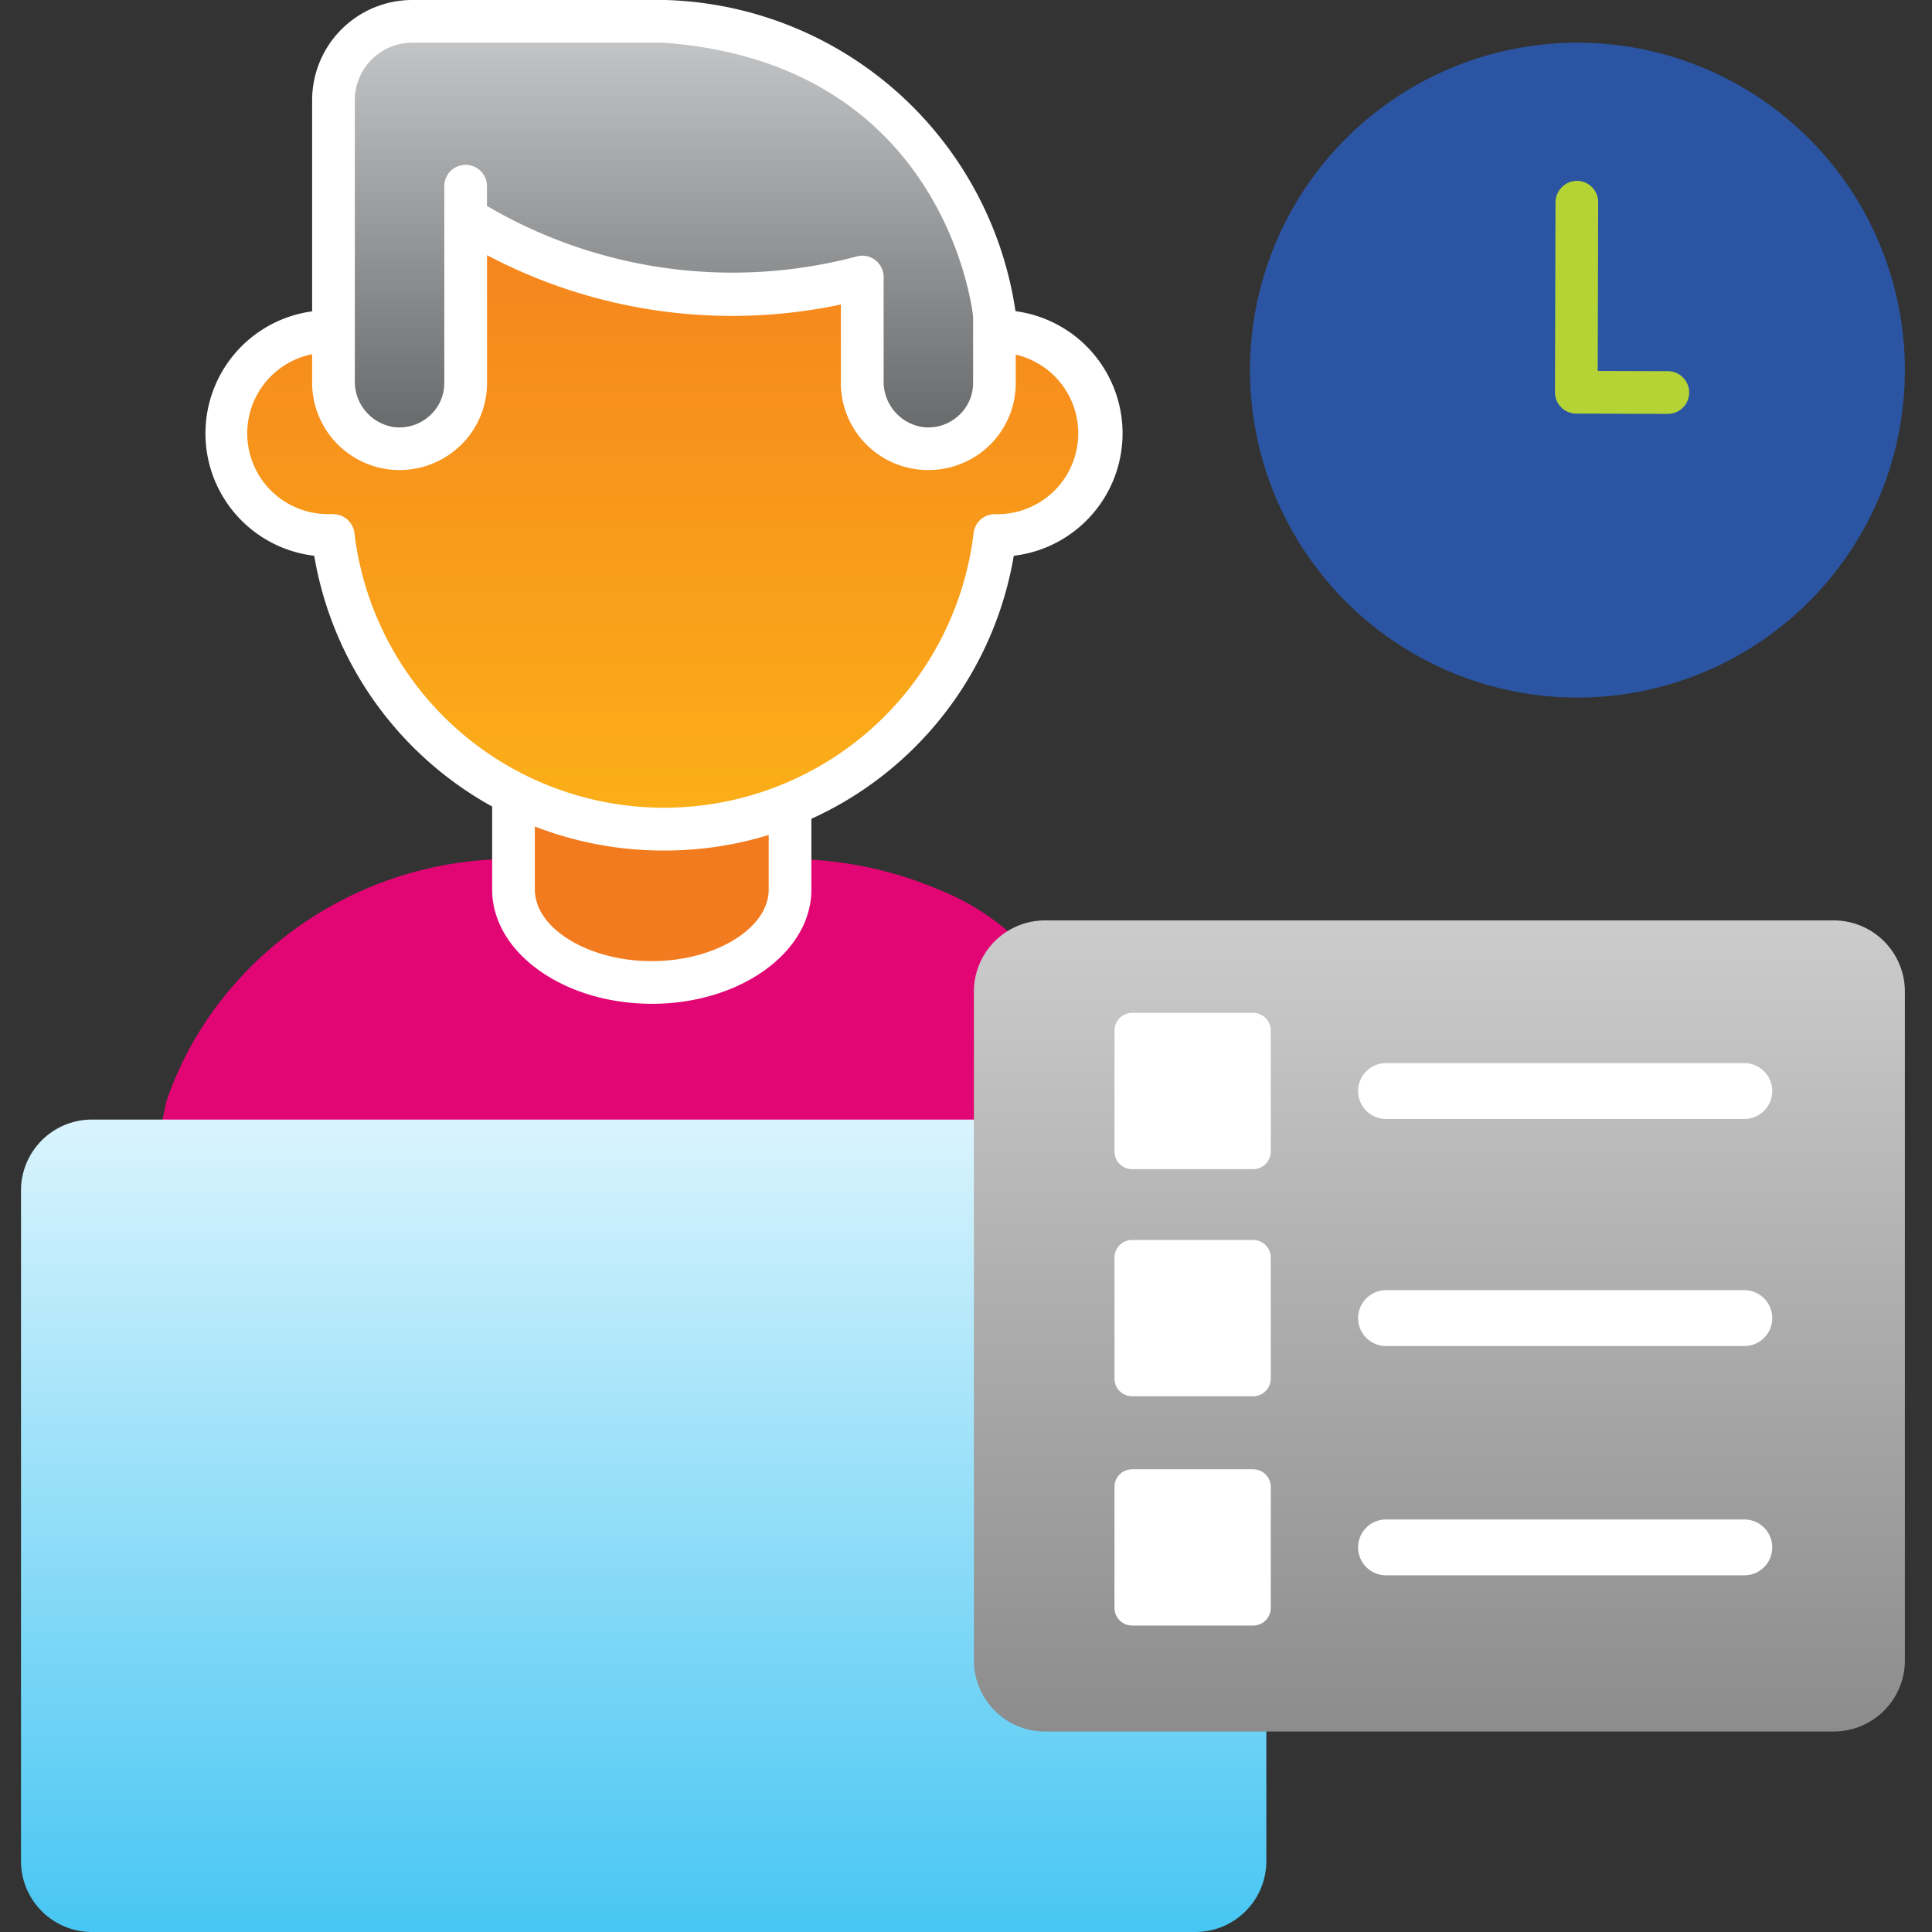
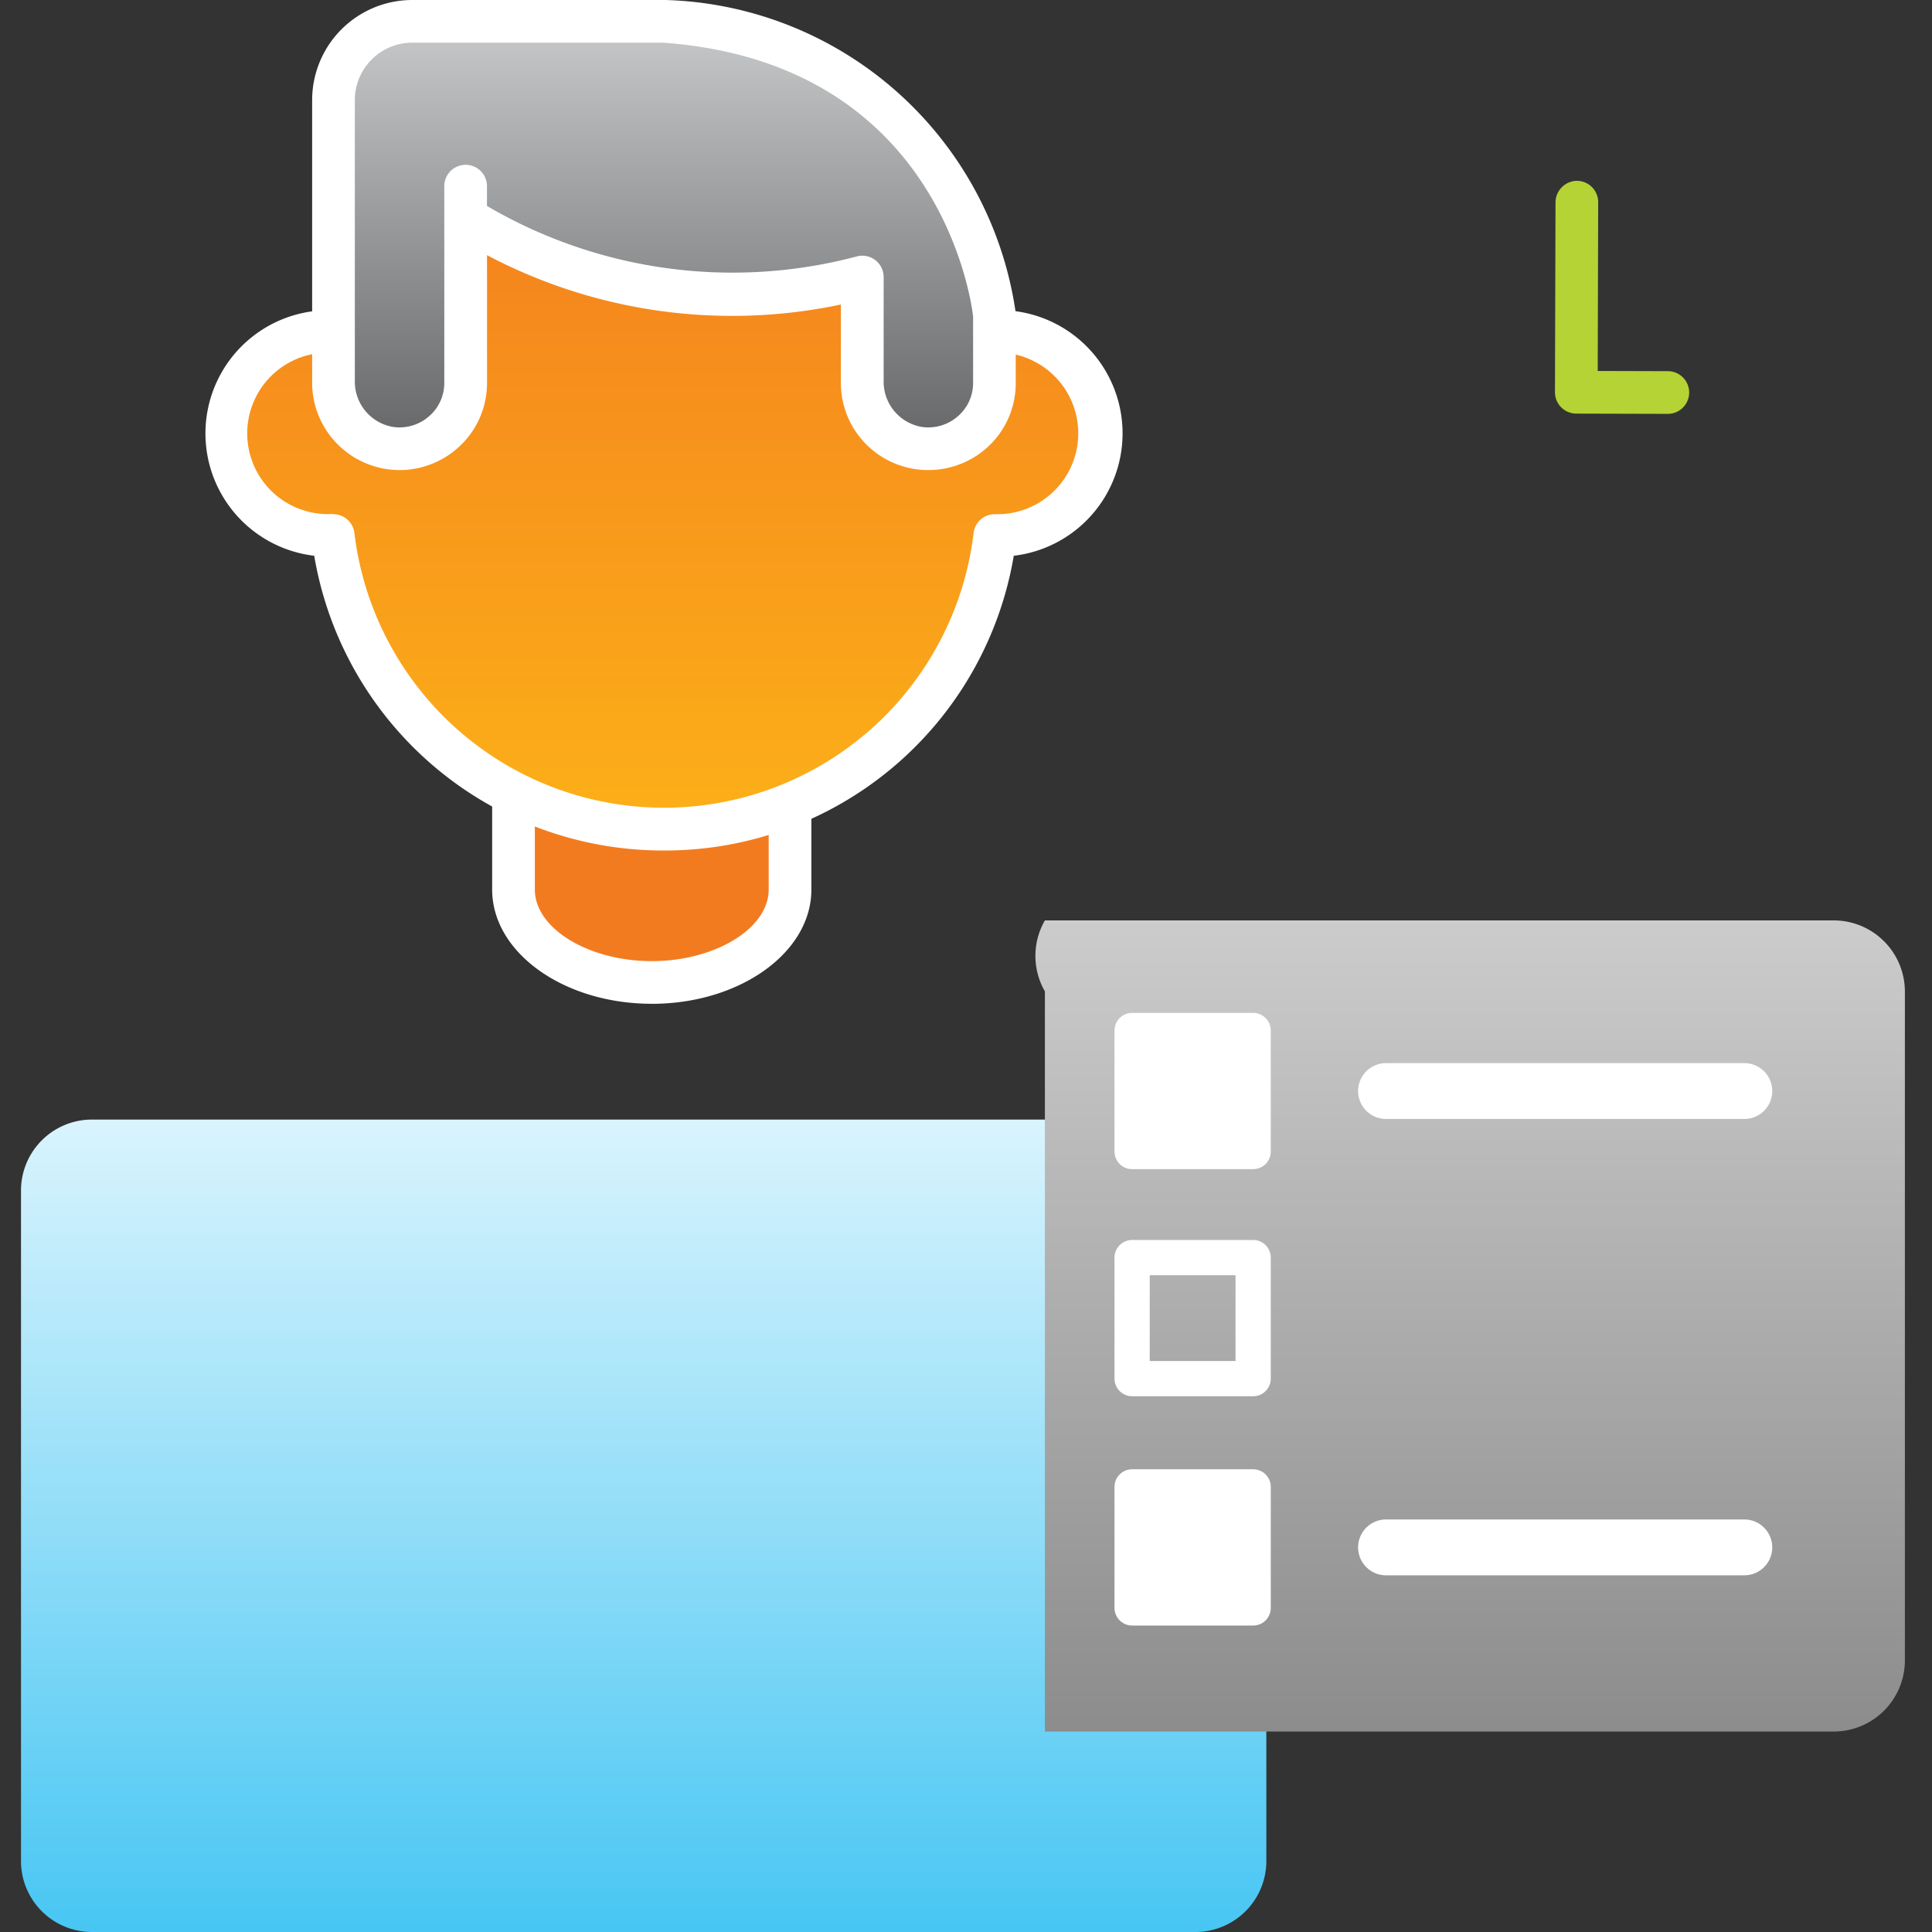
<svg xmlns="http://www.w3.org/2000/svg" width="92" height="92" viewBox="0 0 92 92">
  <rect x="0" y="0" width="92" height="92" fill="#333333" stroke="none" />
  <defs>
    <clipPath id="clip-path">
      <rect id="Rectangle_613" data-name="Rectangle 613" width="92" height="92" transform="translate(777 943)" fill="#fff" stroke="#707070" stroke-width="1" />
    </clipPath>
    <clipPath id="clip-path-2">
      <rect id="Rectangle_589" data-name="Rectangle 589" width="89.708" height="92" fill="none" />
    </clipPath>
    <linearGradient id="linear-gradient" x1="0.5" x2="0.5" y2="1" gradientUnits="objectBoundingBox">
      <stop offset="0" stop-color="#f37b1f" />
      <stop offset="1" stop-color="#fcb018" />
    </linearGradient>
    <linearGradient id="linear-gradient-2" x1="0.5" x2="0.5" y2="1" gradientUnits="objectBoundingBox">
      <stop offset="0" stop-color="#c7c9cb" />
      <stop offset="1" stop-color="#646566" />
    </linearGradient>
    <linearGradient id="linear-gradient-3" x1="0.5" x2="0.5" y2="1" gradientUnits="objectBoundingBox">
      <stop offset="0" stop-color="#daf4fd" />
      <stop offset="1" stop-color="#47c6f3" />
    </linearGradient>
    <linearGradient id="linear-gradient-4" x1="0.5" x2="0.5" y2="1" gradientUnits="objectBoundingBox">
      <stop offset="0" stop-color="#ccc" />
      <stop offset="1" stop-color="#8c8c8c" />
    </linearGradient>
  </defs>
  <g id="Mask_Group_2" data-name="Mask Group 2" transform="translate(-777 -943)" clip-path="url(#clip-path)">
    <g id="Group_795" data-name="Group 795" transform="translate(778 943)">
      <g id="Group_794" data-name="Group 794" transform="translate(0 0)" clip-path="url(#clip-path-2)">
-         <path id="Path_1485" data-name="Path 1485" d="M48.087,62.885a1.016,1.016,0,1,1,0,2.033H9.491a1.017,1.017,0,0,1-1-1.22L8.64,63a1.055,1.055,0,0,1,.035-.128,16.471,16.471,0,0,1,2.708-4.9,17.532,17.532,0,0,1,13.8-6.572H38.349a18.231,18.231,0,0,1,7.078,1.455,11.568,11.568,0,0,1,4.248,2.9,1.016,1.016,0,1,1-1.569,1.292" transform="translate(-1.73 -10.494)" fill="#e20574" />
        <path id="Path_1486" data-name="Path 1486" d="M42.636,48.024V52.06c0,2.432-2.963,4.422-6.584,4.422s-6.584-1.99-6.584-4.422V47.5Z" transform="translate(-6.017 -9.699)" fill="#f37b1f" />
        <path id="Path_1487" data-name="Path 1487" d="M35.792,57.237c-4.192,0-7.6-2.44-7.6-5.439V47.24a1.017,1.017,0,0,1,2.033,0V51.8c0,1.846,2.549,3.406,5.568,3.406s5.567-1.56,5.567-3.406V47.763a1.017,1.017,0,0,1,2.033,0V51.8c0,3-3.41,5.439-7.6,5.439" transform="translate(-5.756 -9.438)" fill="#fff" />
        <path id="Path_1488" data-name="Path 1488" d="M48.858,17.664l.1,0h.091a4.865,4.865,0,1,1-.091,9.728c-.024,0-.046,0-.07,0a15.863,15.863,0,0,1-31.5,0c-.023,0-.046,0-.07,0a4.861,4.861,0,0,1-.411-9.712l.44-.009S21.6,6.864,33.28,9.693s15.578,7.972,15.578,7.972Z" transform="translate(-2.514 -1.883)" fill="url(#linear-gradient)" />
        <path id="Path_1489" data-name="Path 1489" d="M32.872,42.122A16.843,16.843,0,0,1,16.216,28.087a5.866,5.866,0,0,1,.206-11.672c1.183-2.365,6.131-10.562,16.835-7.97,10.159,2.46,14.621,6.642,15.812,7.949a5.869,5.869,0,0,1,.459,11.693A16.842,16.842,0,0,1,32.872,42.122M17.122,26.108a1.016,1.016,0,0,1,1.011.921,14.848,14.848,0,0,0,29.479,0,1.013,1.013,0,0,1,1.026-.921l.092,0a3.849,3.849,0,1,0,.037-7.7h-.072a1.016,1.016,0,0,1-.908-.4c-.035-.045-3.893-4.906-15.008-7.6-10.7-2.591-14.592,6.951-14.752,7.359a1.016,1.016,0,0,1-.926.644l-.44.009a3.845,3.845,0,0,0,.391,7.68l.056,0h.014" transform="translate(-2.253 -1.622)" fill="#fff" />
        <path id="Path_1490" data-name="Path 1490" d="M24.995,9.124v9.389a3.145,3.145,0,0,1-3.625,3.08,3.2,3.2,0,0,1-2.67-3.2V5.006a3.75,3.75,0,0,1,3.768-3.73H34.436C48.835,2.3,50.17,15.219,50.175,15.27v3.242a3.145,3.145,0,0,1-3.625,3.08,3.2,3.2,0,0,1-2.67-3.2V13.452a23.977,23.977,0,0,1-18.885-2.824Z" transform="translate(-3.818 -0.261)" fill="url(#linear-gradient-2)" />
        <path id="Path_1491" data-name="Path 1491" d="M46.761,22.383A4.151,4.151,0,0,1,42.6,18.137V14.5A24.992,24.992,0,0,1,25.75,12.151v6.1a4.117,4.117,0,0,1-1.436,3.116,4.166,4.166,0,0,1-6.892-3.232V4.745A4.77,4.77,0,0,1,22.207,0H34.176c.025,0,.051,0,.075,0a17.356,17.356,0,0,1,16.675,14.9c0,.034,0,.069,0,.1v3.242A4.117,4.117,0,0,1,49.5,21.369a4.181,4.181,0,0,1-2.734,1.014M43.62,12.176a1.015,1.015,0,0,1,1.016,1.016v4.945a2.185,2.185,0,0,0,1.8,2.19,2.131,2.131,0,0,0,1.729-.5,2.086,2.086,0,0,0,.731-1.577V15.067c-.111-.945-1.709-12.088-14.758-13.035H22.207a2.736,2.736,0,0,0-2.752,2.713V18.137a2.185,2.185,0,0,0,1.8,2.19,2.133,2.133,0,0,0,1.729-.5,2.086,2.086,0,0,0,.731-1.577V8.864a1.016,1.016,0,1,1,2.032,0v.943a23.107,23.107,0,0,0,17.56,2.418,1.006,1.006,0,0,1,.31-.049" transform="translate(-3.558 0)" fill="#fff" />
        <path id="Path_1492" data-name="Path 1492" d="M57.981,66.992H3.386A3.379,3.379,0,0,0,0,70.343v31.985a3.379,3.379,0,0,0,3.386,3.351h52.53a3.379,3.379,0,0,0,3.386-3.351V90.715Z" transform="translate(0 -13.679)" fill="url(#linear-gradient-3)" />
-         <path id="Path_1493" data-name="Path 1493" d="M104.724,18.146A15.592,15.592,0,1,1,89.133,2.554a15.592,15.592,0,0,1,15.592,15.592" transform="translate(-15.016 -0.521)" fill="#2b55a2" />
        <path id="Path_1494" data-name="Path 1494" d="M97.156,21.918,92.8,21.906a1.018,1.018,0,0,1-1.013-1.019l.026-9.052a1.033,1.033,0,0,1,1.019-1.014,1.017,1.017,0,0,1,1.013,1.019l-.022,8.035,3.338.01a1.016,1.016,0,0,1,0,2.033" transform="translate(-18.741 -2.21)" fill="#b5d334" />
-         <path id="Path_1495" data-name="Path 1495" d="M97.971,93.7H60.4a3.39,3.39,0,0,1-3.381-3.381V58.456A3.39,3.39,0,0,1,60.4,55.075H97.971a3.391,3.391,0,0,1,3.381,3.381V90.322A3.391,3.391,0,0,1,97.971,93.7" transform="translate(-11.643 -11.246)" fill="url(#linear-gradient-4)" />
+         <path id="Path_1495" data-name="Path 1495" d="M97.971,93.7H60.4V58.456A3.39,3.39,0,0,1,60.4,55.075H97.971a3.391,3.391,0,0,1,3.381,3.381V90.322A3.391,3.391,0,0,1,97.971,93.7" transform="translate(-11.643 -11.246)" fill="url(#linear-gradient-4)" />
        <line id="Line_37" data-name="Line 37" x2="17.062" transform="translate(65.001 51.954)" fill="none" stroke="#fff" stroke-linecap="round" stroke-miterlimit="10" stroke-width="2.66" />
-         <line id="Line_38" data-name="Line 38" x2="17.062" transform="translate(65.001 62.767)" fill="none" stroke="#fff" stroke-linecap="round" stroke-miterlimit="10" stroke-width="2.66" />
        <line id="Line_39" data-name="Line 39" x2="17.062" transform="translate(65.001 73.685)" fill="none" stroke="#fff" stroke-linecap="round" stroke-miterlimit="10" stroke-width="2.66" />
        <rect id="Rectangle_583" data-name="Rectangle 583" width="5.764" height="5.764" transform="translate(52.91 49.071)" fill="#fff" />
        <rect id="Rectangle_584" data-name="Rectangle 584" width="5.764" height="5.764" transform="translate(52.91 49.071)" fill="none" stroke="#fff" stroke-linecap="round" stroke-linejoin="round" stroke-width="1.678" />
-         <rect id="Rectangle_585" data-name="Rectangle 585" width="5.764" height="5.764" transform="translate(52.91 59.885)" fill="#fff" />
        <rect id="Rectangle_586" data-name="Rectangle 586" width="5.764" height="5.764" transform="translate(52.91 59.885)" fill="none" stroke="#fff" stroke-linecap="round" stroke-linejoin="round" stroke-width="1.678" />
        <rect id="Rectangle_587" data-name="Rectangle 587" width="5.764" height="5.764" transform="translate(52.91 70.804)" fill="#fff" />
        <rect id="Rectangle_588" data-name="Rectangle 588" width="5.764" height="5.764" transform="translate(52.91 70.804)" fill="none" stroke="#fff" stroke-linecap="round" stroke-linejoin="round" stroke-width="1.678" />
      </g>
    </g>
  </g>
</svg>